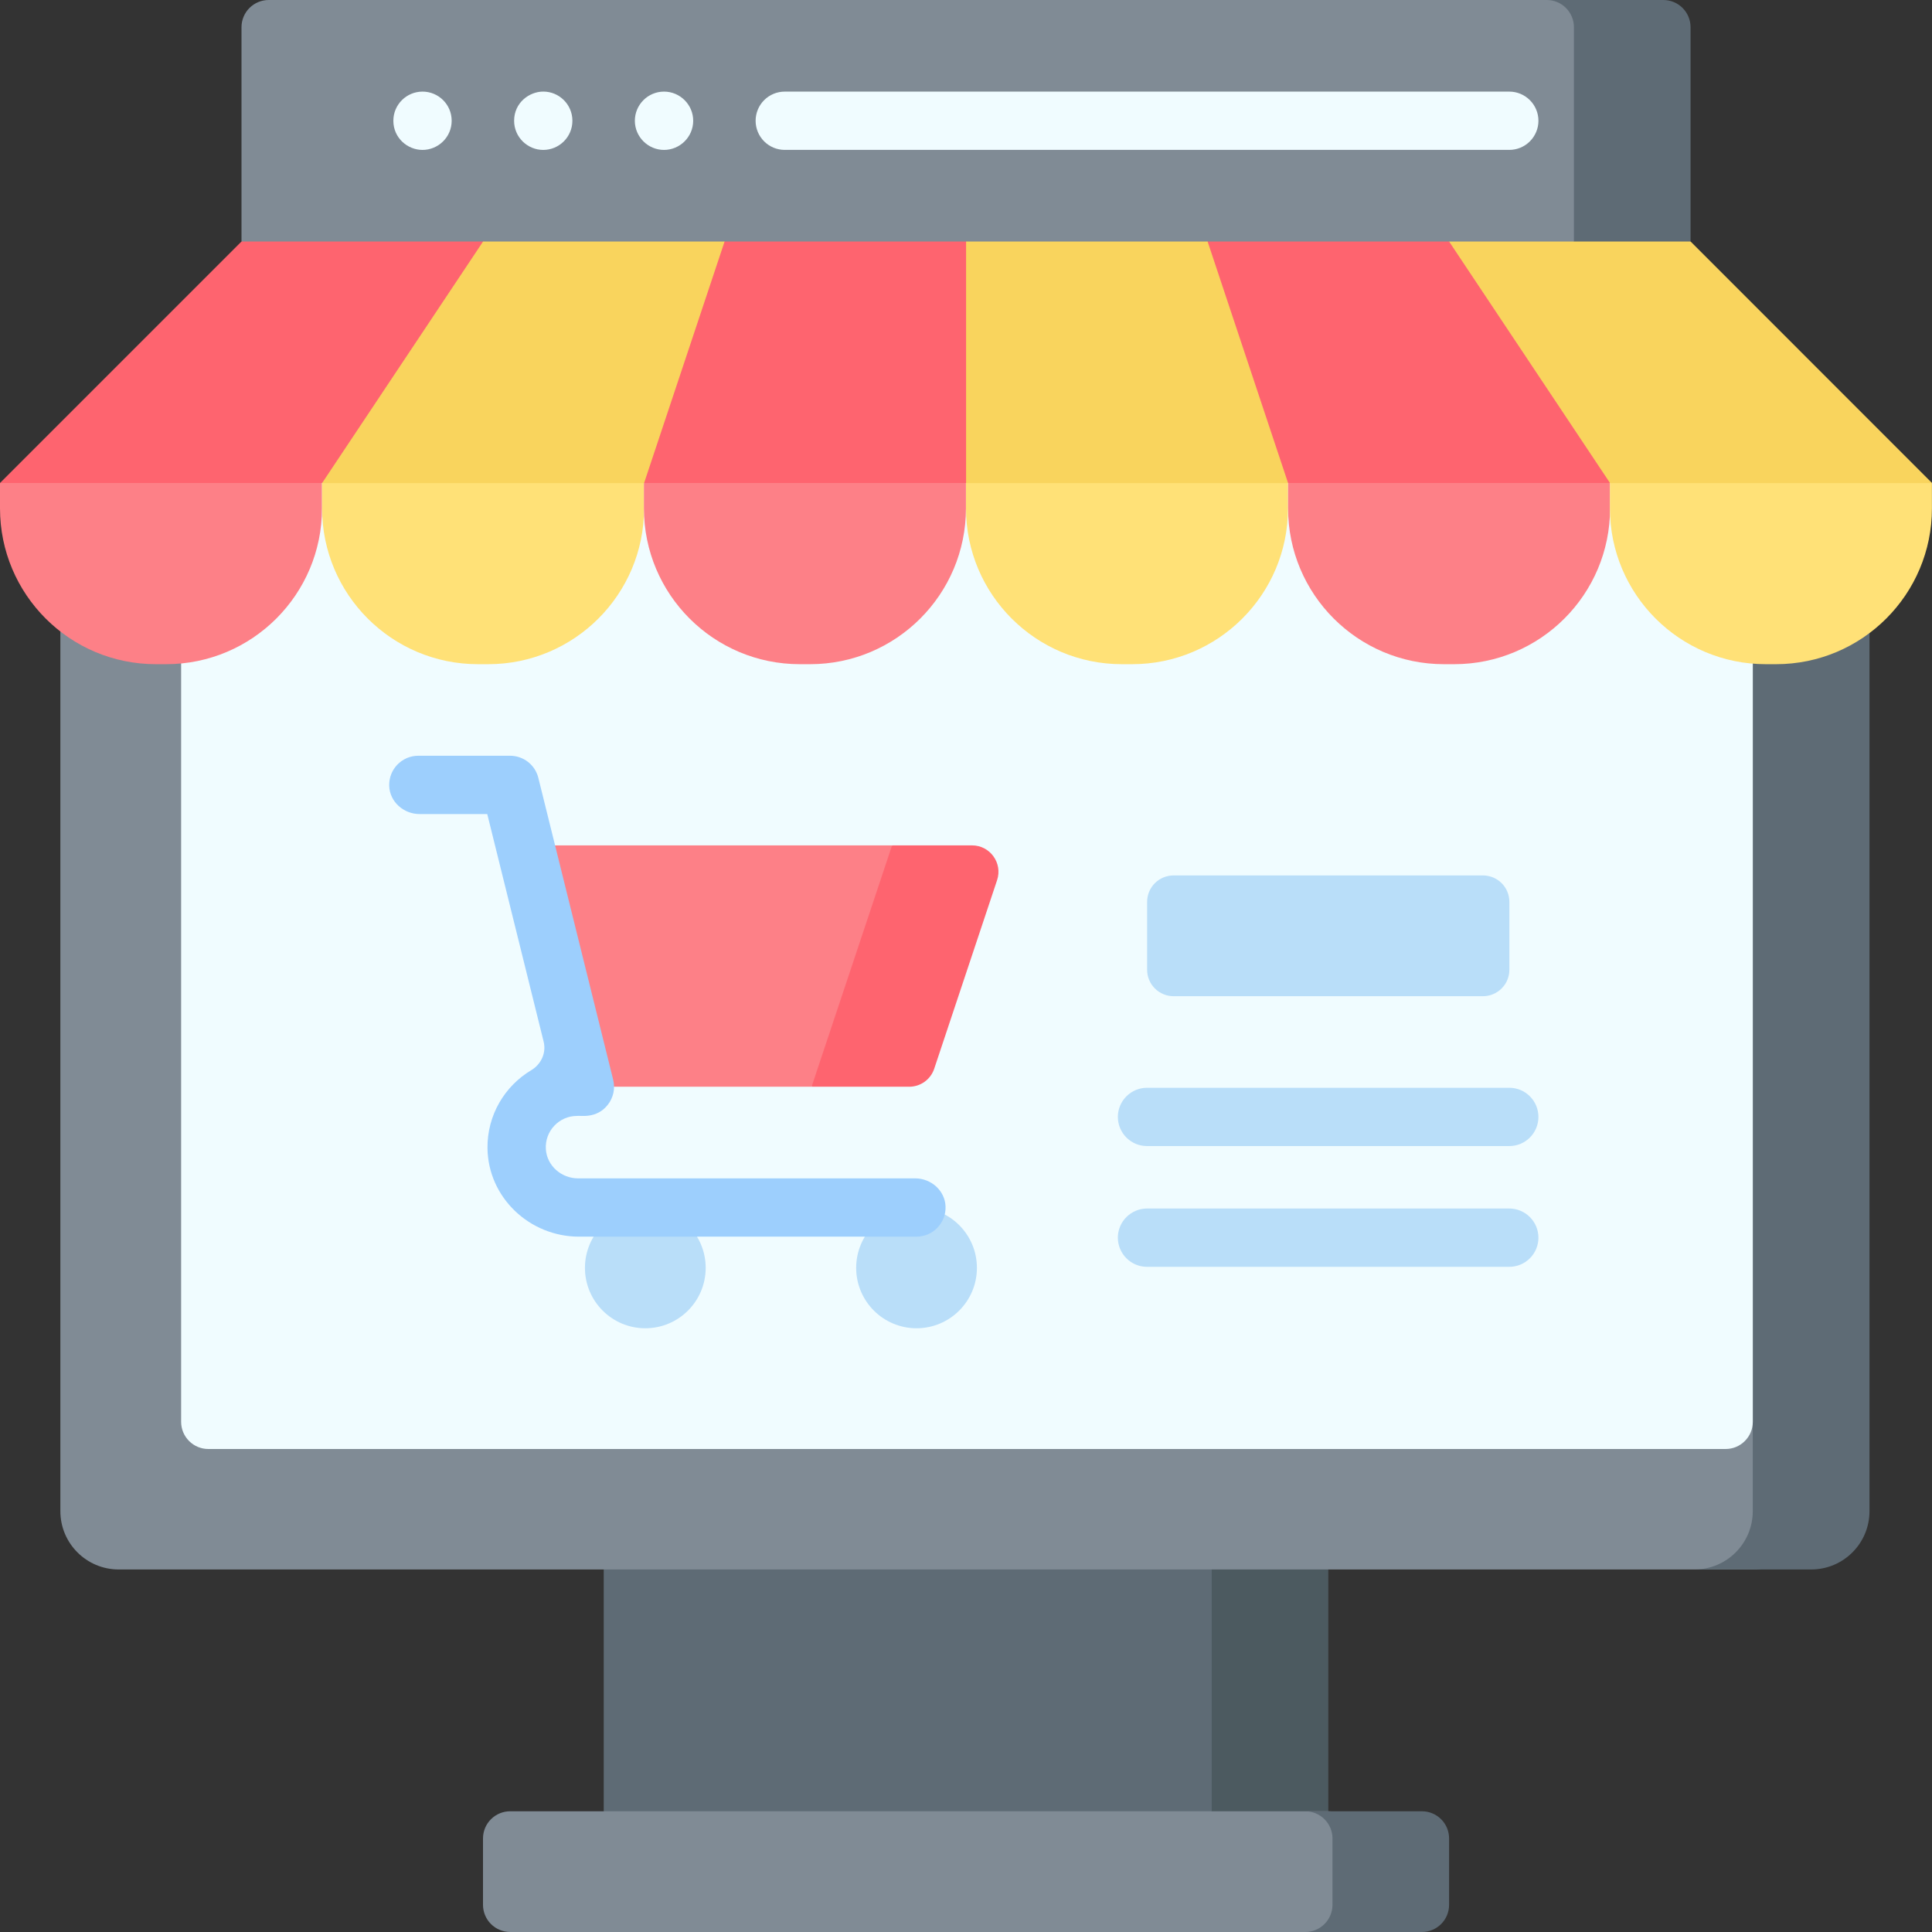
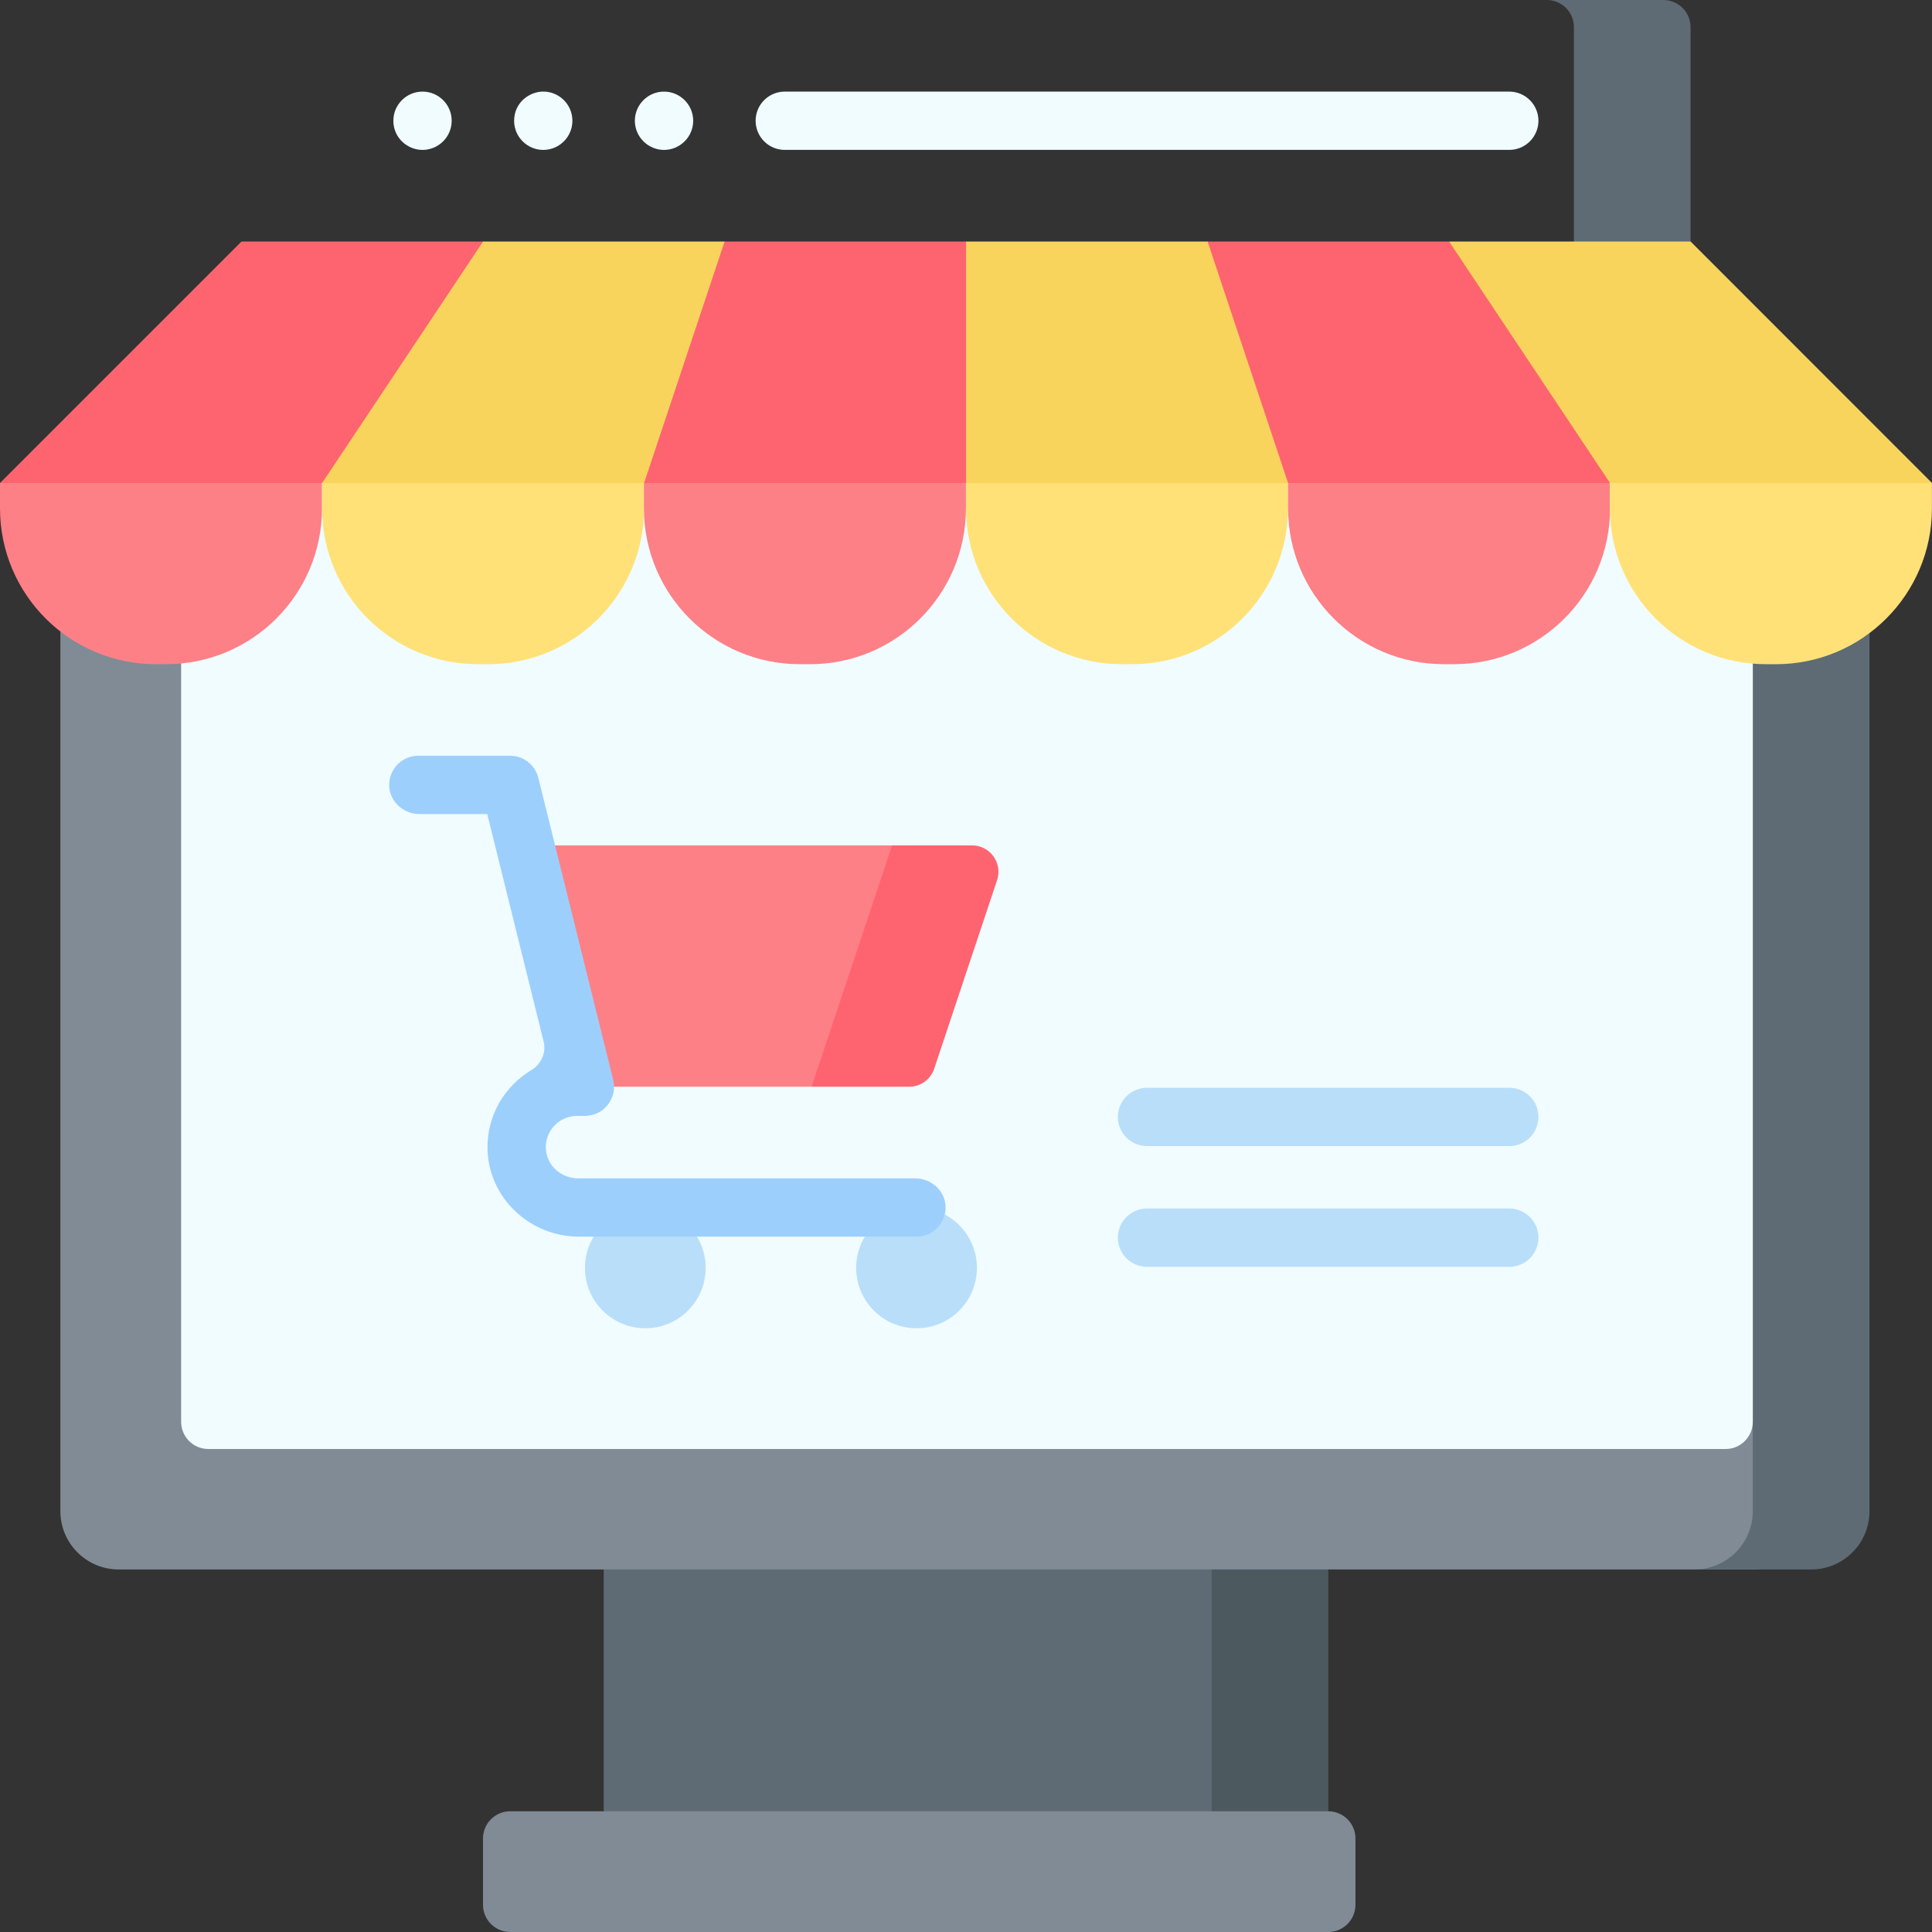
<svg xmlns="http://www.w3.org/2000/svg" width="65" height="65" viewBox="0 0 65 65" fill="none">
  <rect x="0" y="0" width="65" height="65" fill="#333333" stroke="none" />
  <g clip-path="url(#clip0_2067_26839)">
    <path d="M20.312 50.803H42.606V62.38H20.312V50.803Z" fill="#5E6B75" />
    <path d="M40.766 50.803H44.689V62.38H40.766V50.803Z" fill="#4C5A60" />
-     <path d="M54.344 8.125L50.281 10.593H12.188L8.125 8.125V0.915C8.125 0.673 8.221 0.44 8.393 0.268C8.565 0.096 8.798 3.36616e-05 9.04 0L53.428 0C53.548 0 53.667 0.024 53.778 0.07C53.889 0.116 53.99 0.183 54.075 0.268C54.16 0.353 54.228 0.454 54.274 0.565C54.32 0.676 54.344 0.795 54.344 0.915V8.125H54.344Z" fill="#808B95" />
    <path d="M55.961 0H52.038C52.281 0 52.513 0.096 52.685 0.268C52.857 0.44 52.953 0.673 52.953 0.915V8.125L48.891 10.593H52.814L56.877 8.125V0.915C56.877 0.673 56.78 0.44 56.609 0.268C56.437 0.096 56.204 3.36616e-05 55.961 0Z" fill="#5E6B75" />
    <path d="M58.974 52.803H3.993C2.91 52.803 2.031 51.925 2.031 50.841V16.253H60.935V50.841C60.935 51.925 60.057 52.803 58.974 52.803Z" fill="#808B95" />
    <path d="M58.97 16.253V50.841C58.97 51.925 58.091 52.803 57.008 52.803H60.935C62.019 52.803 62.897 51.925 62.897 50.841V16.253H58.97Z" fill="#5E6B75" />
    <path d="M44.688 65H17.166C16.923 65 16.69 64.903 16.518 64.732C16.346 64.56 16.25 64.327 16.25 64.084V61.853C16.25 61.61 16.346 61.377 16.518 61.206C16.69 61.034 16.923 60.938 17.166 60.938H44.688C44.93 60.938 45.163 61.034 45.335 61.206C45.507 61.377 45.603 61.61 45.603 61.853V64.084C45.603 64.327 45.507 64.56 45.335 64.732C45.163 64.903 44.93 65 44.688 65Z" fill="#808B95" />
-     <path d="M47.838 60.938H43.914C44.157 60.938 44.39 61.034 44.561 61.206C44.733 61.377 44.83 61.61 44.83 61.853V64.084C44.83 64.327 44.733 64.56 44.561 64.732C44.39 64.903 44.157 65 43.914 65H47.838C48.081 65 48.313 64.903 48.485 64.732C48.657 64.56 48.753 64.327 48.753 64.084V61.853C48.753 61.61 48.657 61.377 48.485 61.206C48.313 61.034 48.081 60.938 47.838 60.938Z" fill="#5E6B75" />
    <path d="M6.094 14.354V47.835C6.094 48.078 6.19 48.31 6.362 48.482C6.534 48.654 6.766 48.75 7.009 48.75H58.056C58.176 48.75 58.295 48.727 58.406 48.681C58.517 48.635 58.618 48.567 58.703 48.482C58.788 48.397 58.856 48.296 58.902 48.185C58.948 48.074 58.971 47.955 58.971 47.835V14.354H6.094Z" fill="#F0FCFF" />
    <path d="M5.589 22.346H5.245C2.348 22.346 0 19.998 0 17.102V16.253L5.417 14.354L10.833 16.253V17.102C10.833 19.998 8.485 22.346 5.589 22.346Z" fill="#FD8087" />
    <path d="M16.425 22.346H16.081C13.184 22.346 10.836 19.998 10.836 17.102V16.253L16.253 14.354L21.669 16.253V17.102C21.669 19.998 19.321 22.346 16.425 22.346Z" fill="#FFE177" />
    <path d="M27.253 22.346H26.909C24.012 22.346 21.664 19.998 21.664 17.102V16.253L26.835 14.354L32.498 16.253V17.102C32.498 19.998 30.149 22.346 27.253 22.346Z" fill="#FD8087" />
    <path d="M38.089 22.346H37.745C34.848 22.346 32.5 19.998 32.5 17.102V16.253L37.917 13.904L43.333 16.253V17.102C43.333 19.998 40.985 22.346 38.089 22.346Z" fill="#FFE177" />
    <path d="M48.925 22.346H48.581C45.684 22.346 43.336 19.998 43.336 17.102V16.253L48.391 13.904L54.169 16.253V17.102C54.169 19.998 51.821 22.346 48.925 22.346Z" fill="#FD8087" />
    <path d="M59.753 22.346H59.409C56.512 22.346 54.164 19.998 54.164 17.102V16.253L58.969 13.904L64.998 16.253V17.102C64.998 19.998 62.649 22.346 59.753 22.346Z" fill="#FFE177" />
    <path d="M27.3 36.562H19.677L17.664 28.442H30.008L30.617 32.509L27.3 36.562Z" fill="#FD8087" />
    <path d="M30.013 28.442L27.305 36.562H30.588C30.774 36.562 30.956 36.504 31.107 36.395C31.259 36.286 31.372 36.132 31.431 35.955L33.546 29.612C33.738 29.037 33.31 28.442 32.703 28.442H30.013Z" fill="#FE646F" />
    <path d="M30.836 44.688C31.958 44.688 32.867 43.778 32.867 42.656C32.867 41.534 31.958 40.625 30.836 40.625C29.714 40.625 28.805 41.534 28.805 42.656C28.805 43.778 29.714 44.688 30.836 44.688Z" fill="#B9DEF9" />
    <path d="M21.711 44.688C22.833 44.688 23.742 43.778 23.742 42.656C23.742 41.534 22.833 40.625 21.711 40.625C20.589 40.625 19.68 41.534 19.68 42.656C19.68 43.778 20.589 44.688 21.711 44.688Z" fill="#B9DEF9" />
-     <path d="M49.893 33.516H39.482C39.247 33.516 39.021 33.422 38.854 33.255C38.687 33.089 38.594 32.863 38.594 32.627V30.342C38.594 30.106 38.687 29.88 38.854 29.713C39.021 29.547 39.247 29.453 39.482 29.453H49.893C50.128 29.453 50.354 29.547 50.521 29.713C50.688 29.88 50.781 30.106 50.781 30.342V32.627C50.781 32.863 50.688 33.089 50.521 33.255C50.354 33.422 50.128 33.516 49.893 33.516Z" fill="#B9DEF9" />
    <path d="M8.125 8.125L0 16.25H10.833L16.25 14.354L21.667 16.25H32.5L37.917 13.904L43.333 16.25H54.167V12.188L48.75 8.125H40.625L36.568 10.52L32.5 8.125H24.375L19.483 10.52L16.25 8.125H8.125Z" fill="#FE646F" />
    <path d="M16.253 8.125L10.836 16.253H21.669L24.378 8.125H16.253ZM40.628 8.125H32.503V16.253H43.336L40.628 8.125ZM56.878 8.125H48.753L54.169 16.253H65.003L56.878 8.125Z" fill="#F9D45D" />
    <path d="M30.832 41.606H19.48C17.82 41.606 16.421 40.291 16.401 38.63C16.388 37.516 16.983 36.537 17.874 36.005C18.208 35.806 18.384 35.421 18.29 35.044L16.393 27.388H14.116C13.579 27.388 13.11 26.974 13.094 26.437C13.09 26.305 13.113 26.175 13.16 26.052C13.207 25.93 13.279 25.818 13.37 25.724C13.462 25.63 13.571 25.555 13.692 25.503C13.813 25.452 13.943 25.426 14.075 25.426H17.16C17.379 25.426 17.592 25.499 17.765 25.634C17.937 25.769 18.06 25.958 18.112 26.171L20.63 36.327C20.665 36.471 20.668 36.622 20.637 36.768C20.605 36.913 20.542 37.05 20.45 37.167C20.073 37.65 19.53 37.525 19.413 37.544C18.81 37.544 18.324 38.055 18.365 38.666C18.402 39.224 18.891 39.645 19.45 39.645H30.791C31.328 39.645 31.796 40.059 31.812 40.595C31.816 40.727 31.794 40.857 31.747 40.98C31.699 41.102 31.627 41.214 31.536 41.308C31.445 41.403 31.335 41.477 31.214 41.529C31.093 41.58 30.963 41.606 30.832 41.606Z" fill="#9DCFFD" />
    <path d="M14.215 3.082C13.68 3.082 13.234 3.515 13.234 4.063C13.234 4.641 13.711 5.044 14.215 5.044C14.739 5.044 15.196 4.619 15.196 4.063C15.196 3.514 14.751 3.082 14.215 3.082ZM18.277 5.044C18.811 5.044 19.258 4.611 19.258 4.063C19.258 3.516 18.814 3.081 18.277 3.081C17.809 3.081 17.297 3.453 17.297 4.063C17.297 4.615 17.75 5.044 18.277 5.044ZM22.34 5.044C22.871 5.044 23.322 4.611 23.322 4.062C23.322 3.522 22.879 3.082 22.34 3.082C21.793 3.082 21.359 3.529 21.359 4.062C21.359 4.611 21.811 5.044 22.34 5.044ZM26.402 5.043H50.778C51.038 5.043 51.287 4.94 51.471 4.756C51.655 4.572 51.759 4.323 51.759 4.063C51.759 3.802 51.655 3.553 51.471 3.369C51.287 3.185 51.038 3.082 50.778 3.082H26.402C26.142 3.082 25.893 3.185 25.709 3.369C25.525 3.553 25.422 3.802 25.422 4.063C25.422 4.323 25.525 4.572 25.709 4.756C25.893 4.94 26.142 5.043 26.402 5.043Z" fill="#F0FCFF" />
    <path d="M50.778 36.597H38.59C38.33 36.597 38.081 36.7 37.897 36.884C37.713 37.068 37.609 37.317 37.609 37.578C37.609 37.838 37.713 38.087 37.897 38.271C38.081 38.455 38.33 38.558 38.59 38.558H50.778C50.907 38.558 51.034 38.533 51.153 38.484C51.272 38.434 51.38 38.362 51.471 38.271C51.562 38.18 51.635 38.072 51.684 37.953C51.733 37.834 51.759 37.706 51.759 37.578C51.759 37.449 51.733 37.321 51.684 37.202C51.635 37.083 51.562 36.975 51.471 36.884C51.38 36.793 51.272 36.721 51.153 36.671C51.034 36.622 50.907 36.597 50.778 36.597ZM50.778 40.659H38.59C38.33 40.659 38.081 40.763 37.897 40.947C37.713 41.13 37.609 41.38 37.609 41.64C37.609 41.9 37.713 42.15 37.897 42.334C38.081 42.518 38.33 42.621 38.59 42.621H50.778C50.907 42.621 51.034 42.596 51.153 42.546C51.272 42.497 51.38 42.425 51.471 42.334C51.562 42.243 51.635 42.135 51.684 42.016C51.733 41.897 51.759 41.769 51.759 41.64C51.759 41.511 51.733 41.384 51.684 41.265C51.635 41.146 51.562 41.038 51.471 40.947C51.38 40.855 51.272 40.783 51.153 40.734C51.034 40.685 50.907 40.659 50.778 40.659Z" fill="#B9DEF9" />
  </g>
  <defs>
    <clipPath id="clip0_2067_26839">
      <rect width="65" height="65" fill="white" />
    </clipPath>
  </defs>
</svg>